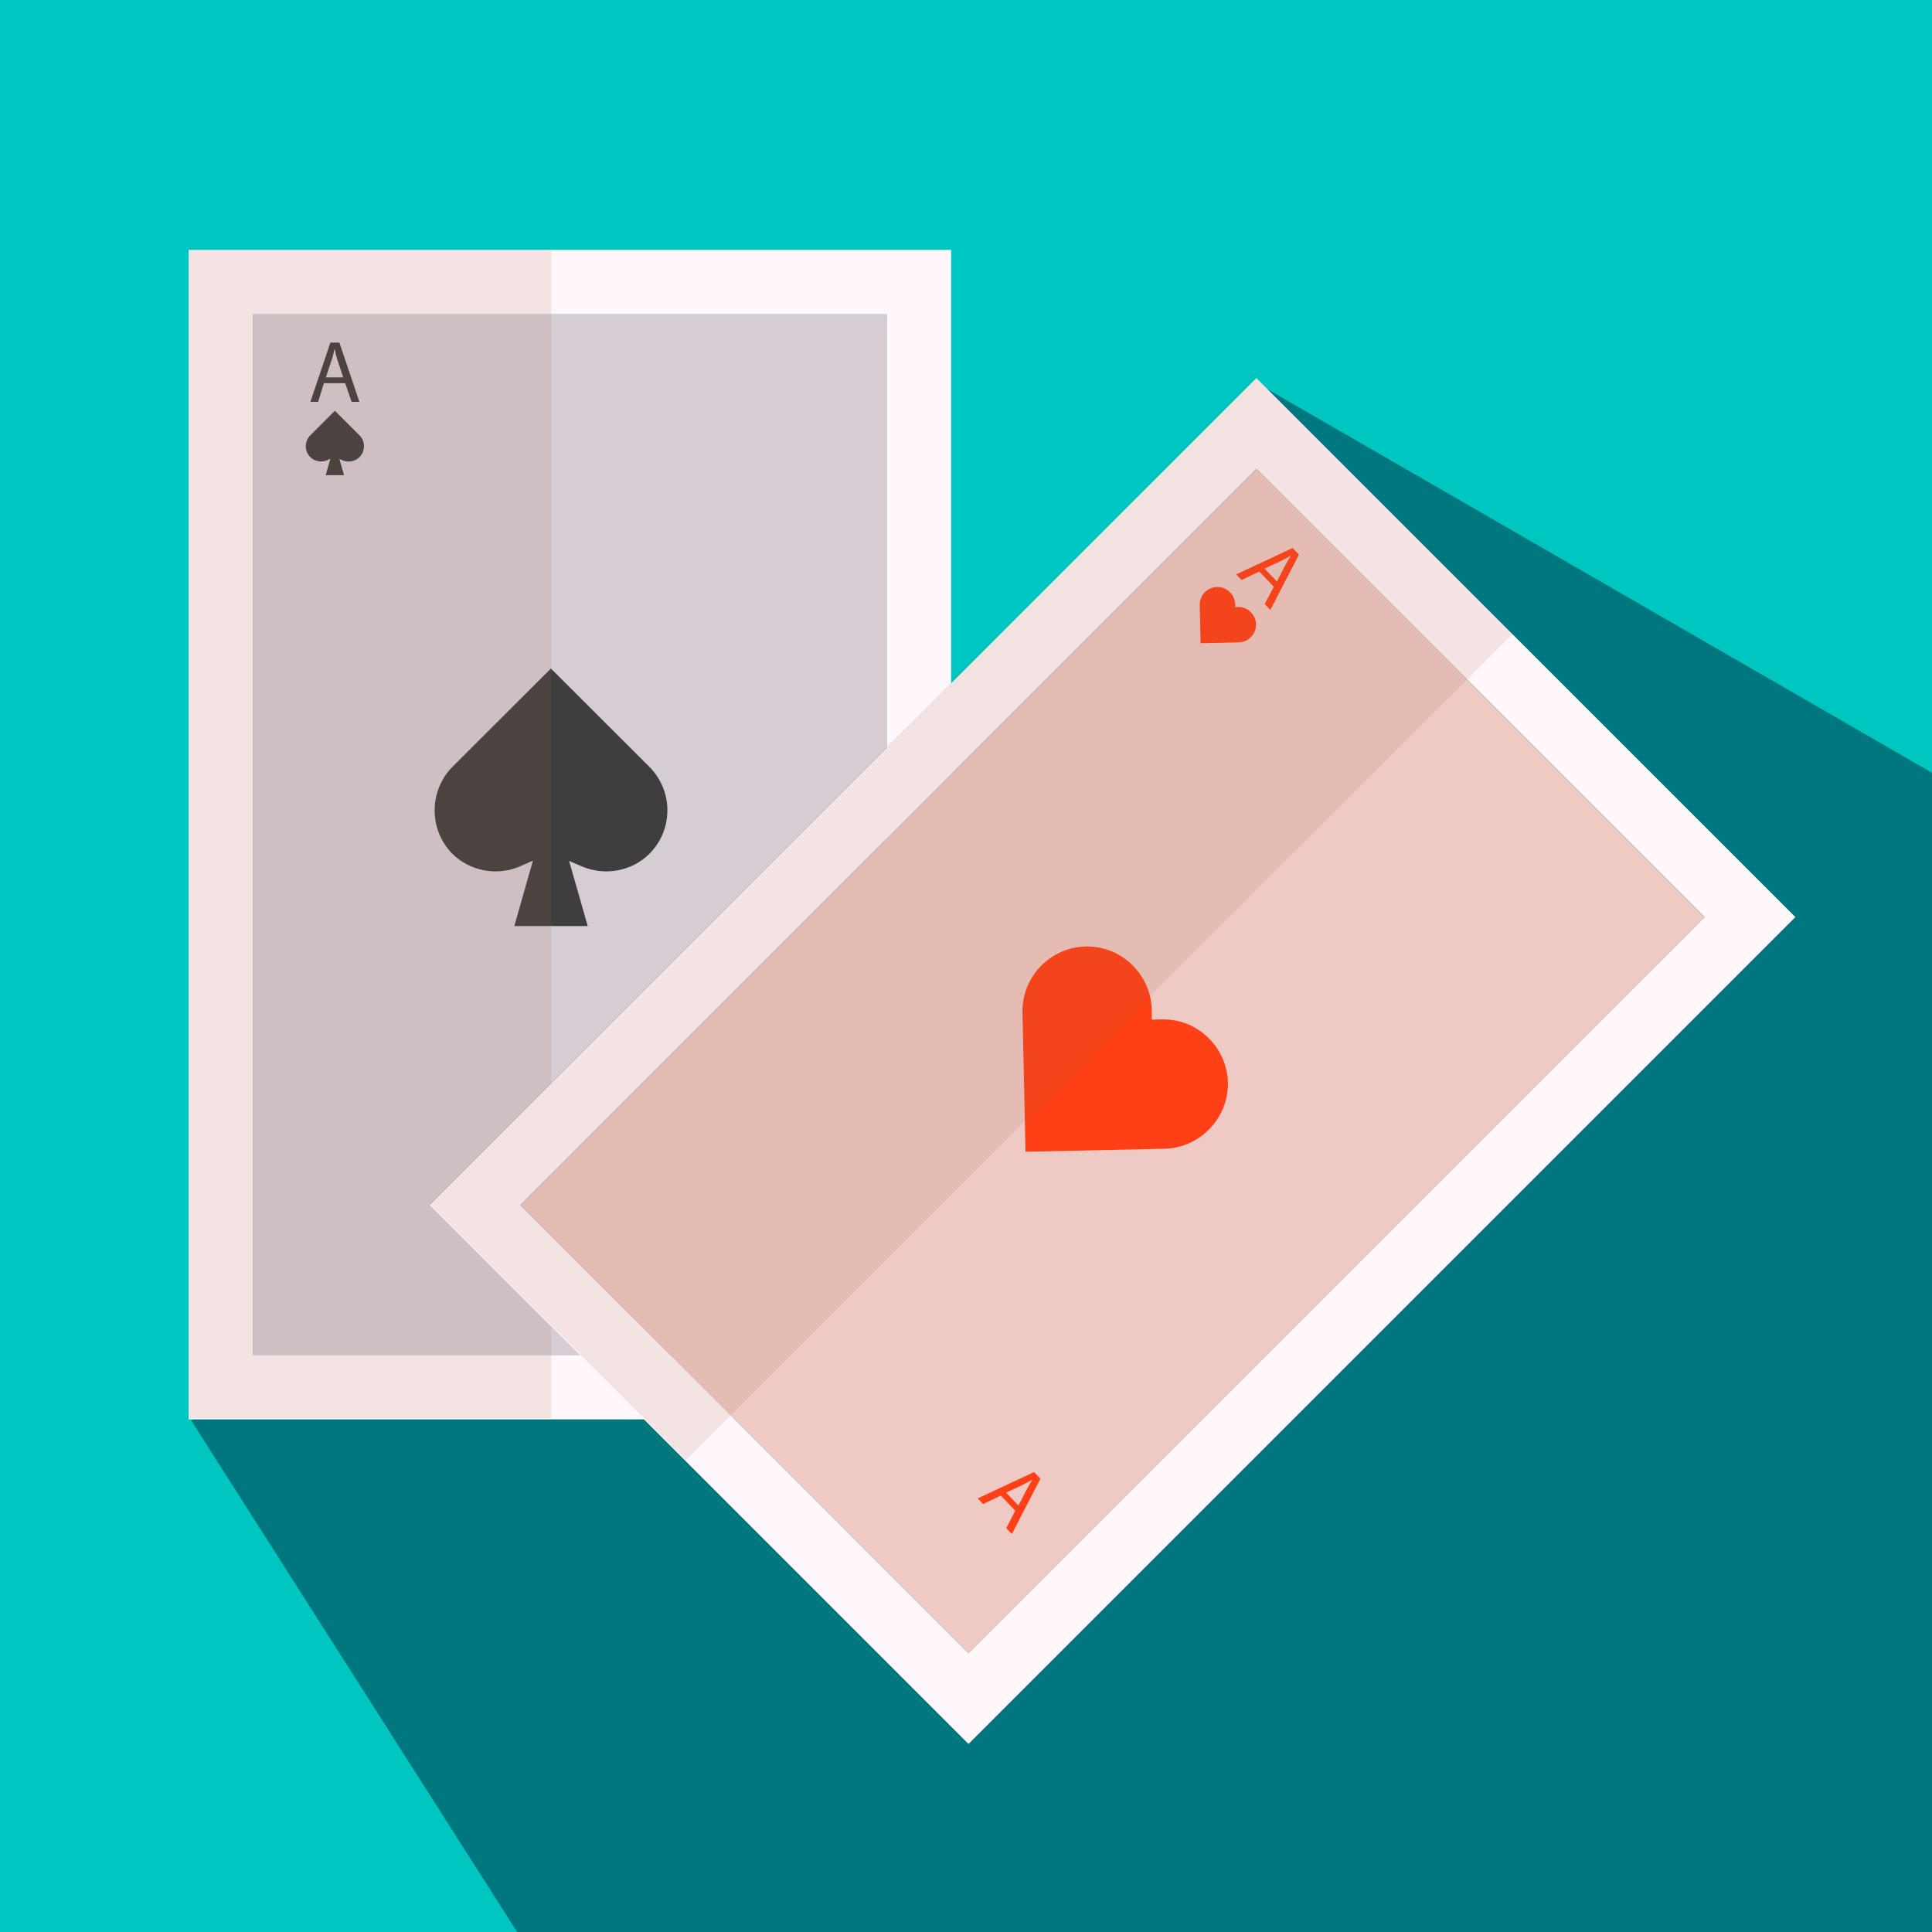
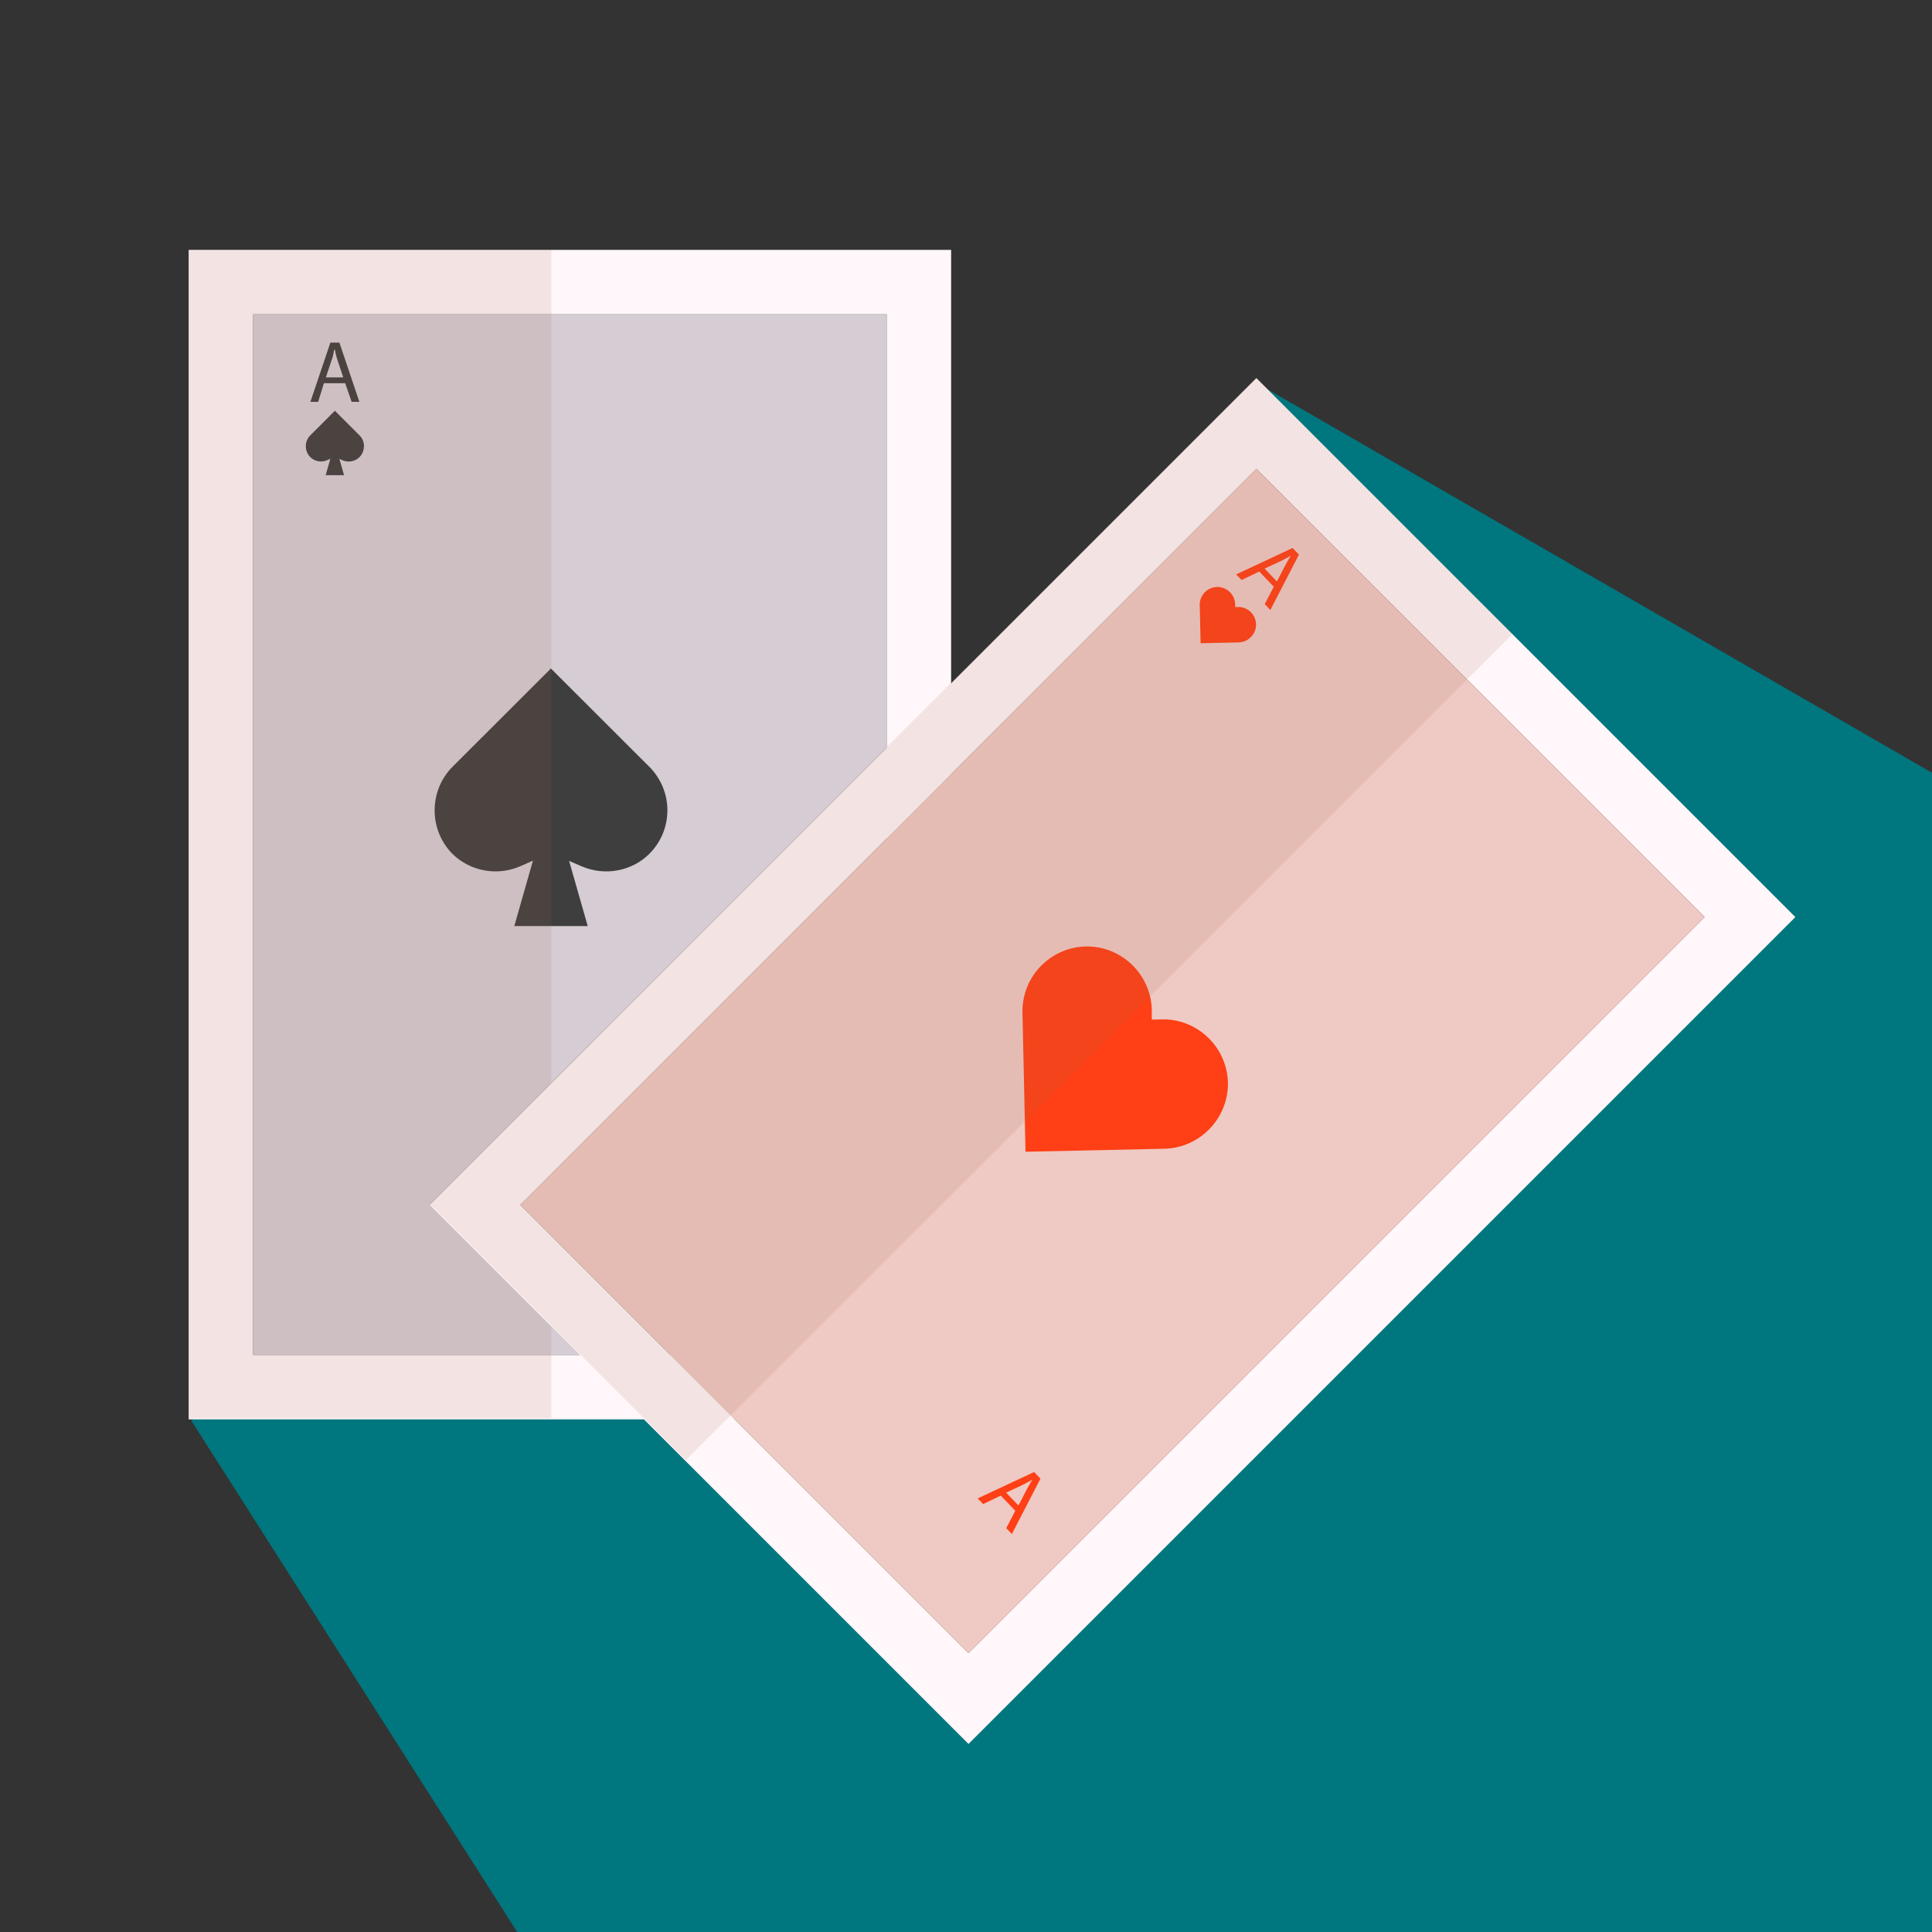
<svg xmlns="http://www.w3.org/2000/svg" width="100" height="100" viewBox="0 0 100 100" fill="none">
  <rect x="0" y="0" width="100" height="100" fill="#333333" stroke="none" />
  <g clip-path="url(#clip0_6454_5407)">
-     <path d="M0 0V100H100V0H0ZM50.132 85.566L34.699 70.132L26.932 62.366L65.032 24.266L88.232 47.466L50.132 85.566ZM13.099 70.132V16.267H45.898V38.7L22.231 62.368L29.997 70.134H13.099V70.132Z" fill="#00C6C2" />
    <path d="M45.899 38.7L22.232 62.366L29.998 70.132H13.098V16.267H45.899V38.7Z" fill="#D5CDD3" />
    <path d="M100.002 39.999V100H26.768L9.902 73.533L11.668 71.799H34.035L50.169 87.933L90.6 47.466L65.068 21.934L47.601 39.4L49.257 35.413L65.001 19.799L100.002 39.999Z" fill="#00767E" />
    <path d="M9.766 12.933V73.466H38.031L34.697 70.132H13.097V16.267H45.897V43.4L49.23 40.066V12.933H9.766Z" fill="#FFF7F9" />
    <path d="M34.543 41.949C34.543 42.799 34.209 43.589 33.613 44.192C32.71 45.095 31.303 45.357 30.106 44.841L29.457 44.56L30.421 47.934H26.62L27.585 44.547L26.935 44.834C25.745 45.357 24.331 45.102 23.415 44.192C22.19 42.953 22.19 40.938 23.415 39.695L28.515 34.602L33.615 39.695C34.211 40.298 34.545 41.1 34.545 41.952L34.543 41.949Z" fill="#3E3E3E" />
    <path d="M18.837 23.103C18.837 23.315 18.754 23.513 18.604 23.663C18.379 23.889 18.026 23.953 17.727 23.824L17.566 23.753L17.808 24.595H16.857L17.099 23.748L16.937 23.819C16.64 23.951 16.286 23.886 16.058 23.658C15.752 23.35 15.752 22.846 16.058 22.535L17.333 21.261L18.609 22.535C18.759 22.684 18.841 22.887 18.841 23.099L18.837 23.103Z" fill="#3E3E3E" />
    <path d="M17.568 17.734H17.1L16.066 20.801H16.467L16.766 19.834H17.867L18.201 20.801H18.602L17.568 17.734ZM16.868 19.532L17.167 18.632C17.234 18.466 17.266 18.266 17.3 18.098H17.333C17.365 18.264 17.4 18.431 17.466 18.632L17.766 19.532H16.865H16.868Z" fill="#3E3E3E" />
    <path d="M50.74 81.078L48.767 81.122V81.108L48.723 79.148C48.711 78.642 49.114 78.221 49.621 78.209C50.123 78.198 50.544 78.6 50.558 79.105V79.234L50.56 79.245H50.701C51.203 79.231 51.624 79.634 51.638 80.139C51.647 80.643 51.244 81.064 50.74 81.078Z" fill="#FF3F15" />
    <path opacity="0.13" d="M28.534 12.922H9.777V73.411H28.534V12.922Z" fill="#A7684F" />
    <path d="M65.032 19.567L45.898 38.7L22.23 62.368L50.13 90.267L92.929 47.468L65.029 19.569L65.032 19.567ZM34.699 70.132L26.932 62.366L65.032 24.266L88.232 47.466L50.132 85.566L34.699 70.132Z" fill="#FFF7F9" />
    <path d="M88.233 47.466L50.134 85.566L34.7 70.132L26.934 62.366L65.033 24.266L88.233 47.466Z" fill="#EFC9C3" />
    <path d="M65.177 29.585L64.265 30.022L63.984 29.73L66.904 28.364L67.233 28.708L65.753 31.572L65.463 31.268L65.93 30.368L65.179 29.585H65.177ZM66.094 30.096L66.519 29.272C66.616 29.083 66.715 28.926 66.809 28.772L66.803 28.765C66.641 28.857 66.473 28.952 66.298 29.037L65.456 29.431L66.094 30.096Z" fill="#FF3F15" />
    <path d="M60.279 59.458L53.079 59.614V59.561L52.923 52.414C52.883 50.565 54.352 49.029 56.201 48.99C58.032 48.951 59.568 50.42 59.616 52.26V52.732L59.627 52.776L60.143 52.764C61.974 52.725 63.51 54.194 63.558 56.034C63.588 57.873 62.119 59.409 60.279 59.458Z" fill="#FF3F15" />
    <path d="M64.115 33.251L62.142 33.294V33.28L62.098 31.321C62.086 30.814 62.489 30.393 62.996 30.382C63.498 30.37 63.919 30.773 63.933 31.277V31.406L63.935 31.418H64.076C64.578 31.404 64.999 31.807 65.013 32.311C65.022 32.815 64.619 33.237 64.115 33.251Z" fill="#FF3F15" />
    <path d="M51.798 77.412L50.886 77.85L50.605 77.558L53.525 76.192L53.854 76.535L52.374 79.4L52.084 79.096L52.551 78.195L51.8 77.412H51.798ZM52.715 77.924L53.141 77.099C53.237 76.91 53.336 76.754 53.431 76.6L53.424 76.593C53.263 76.685 53.094 76.779 52.919 76.865L52.077 77.258L52.715 77.924Z" fill="#FF3F15" />
    <path opacity="0.13" d="M65.025 19.553L22.238 62.311L35.496 75.578L78.283 32.821L65.025 19.553Z" fill="#A7684F" />
  </g>
  <defs>
    <clipPath id="clip0_6454_5407">
      <rect width="100" height="100" fill="white" />
    </clipPath>
  </defs>
</svg>